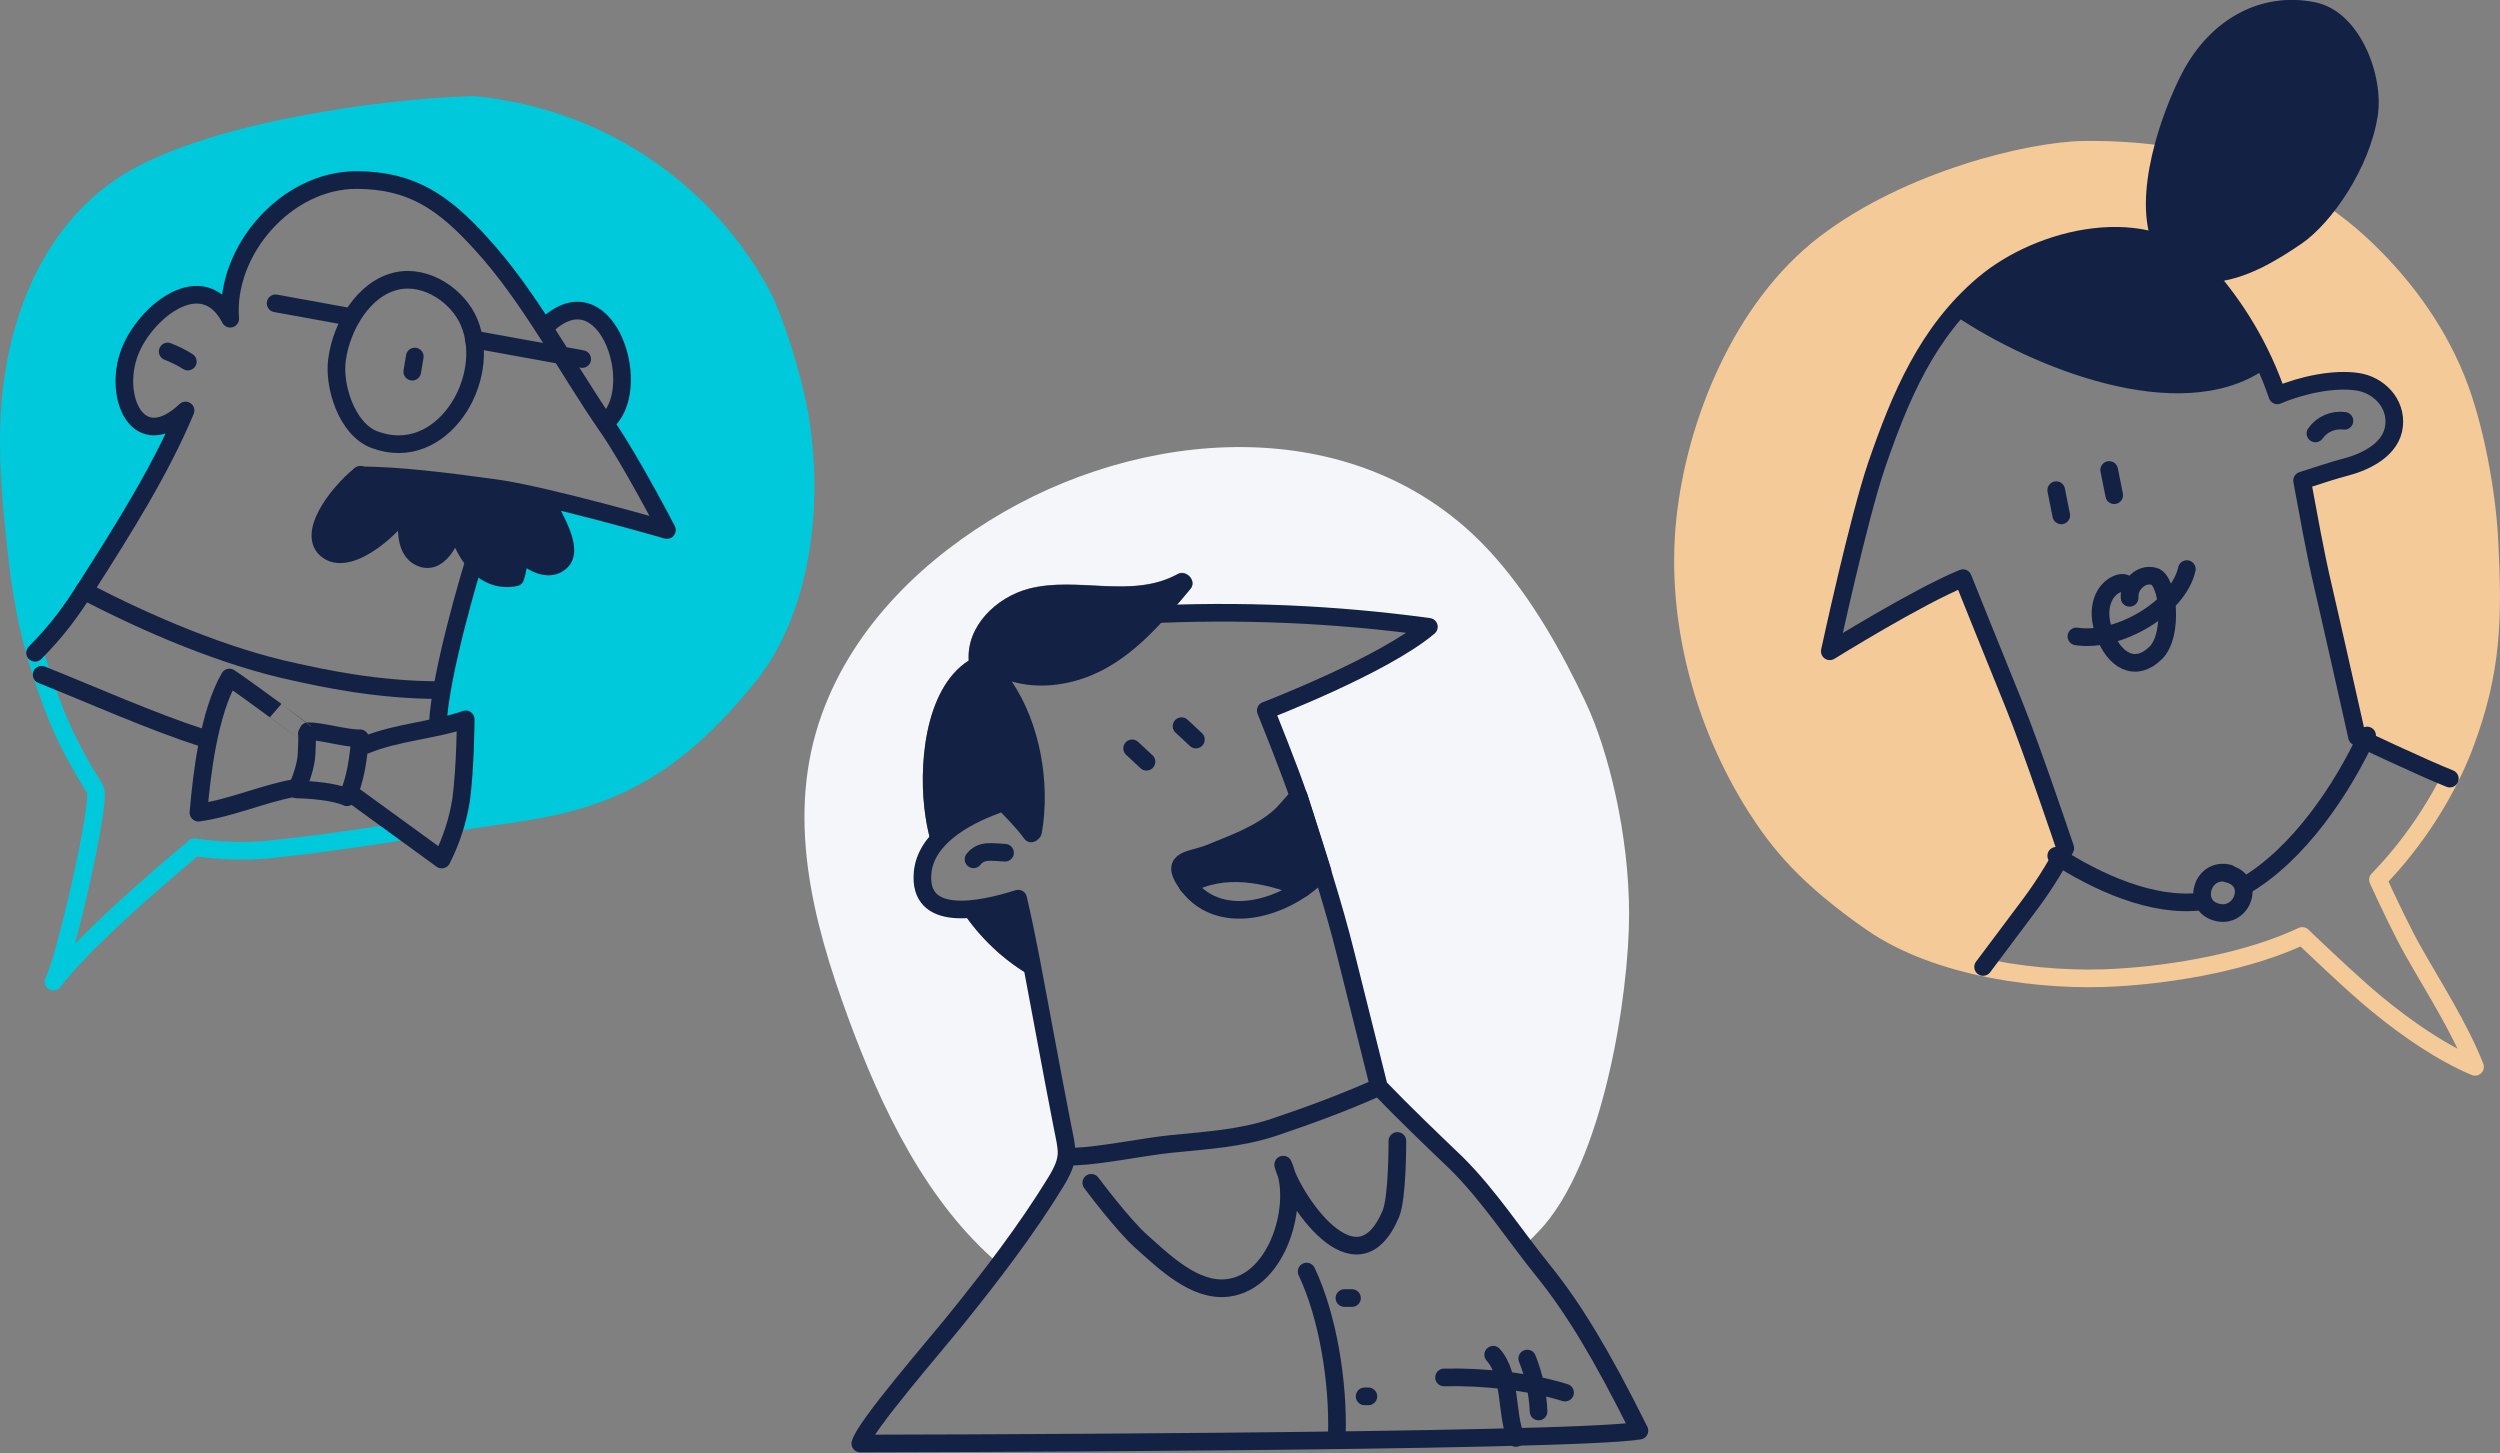
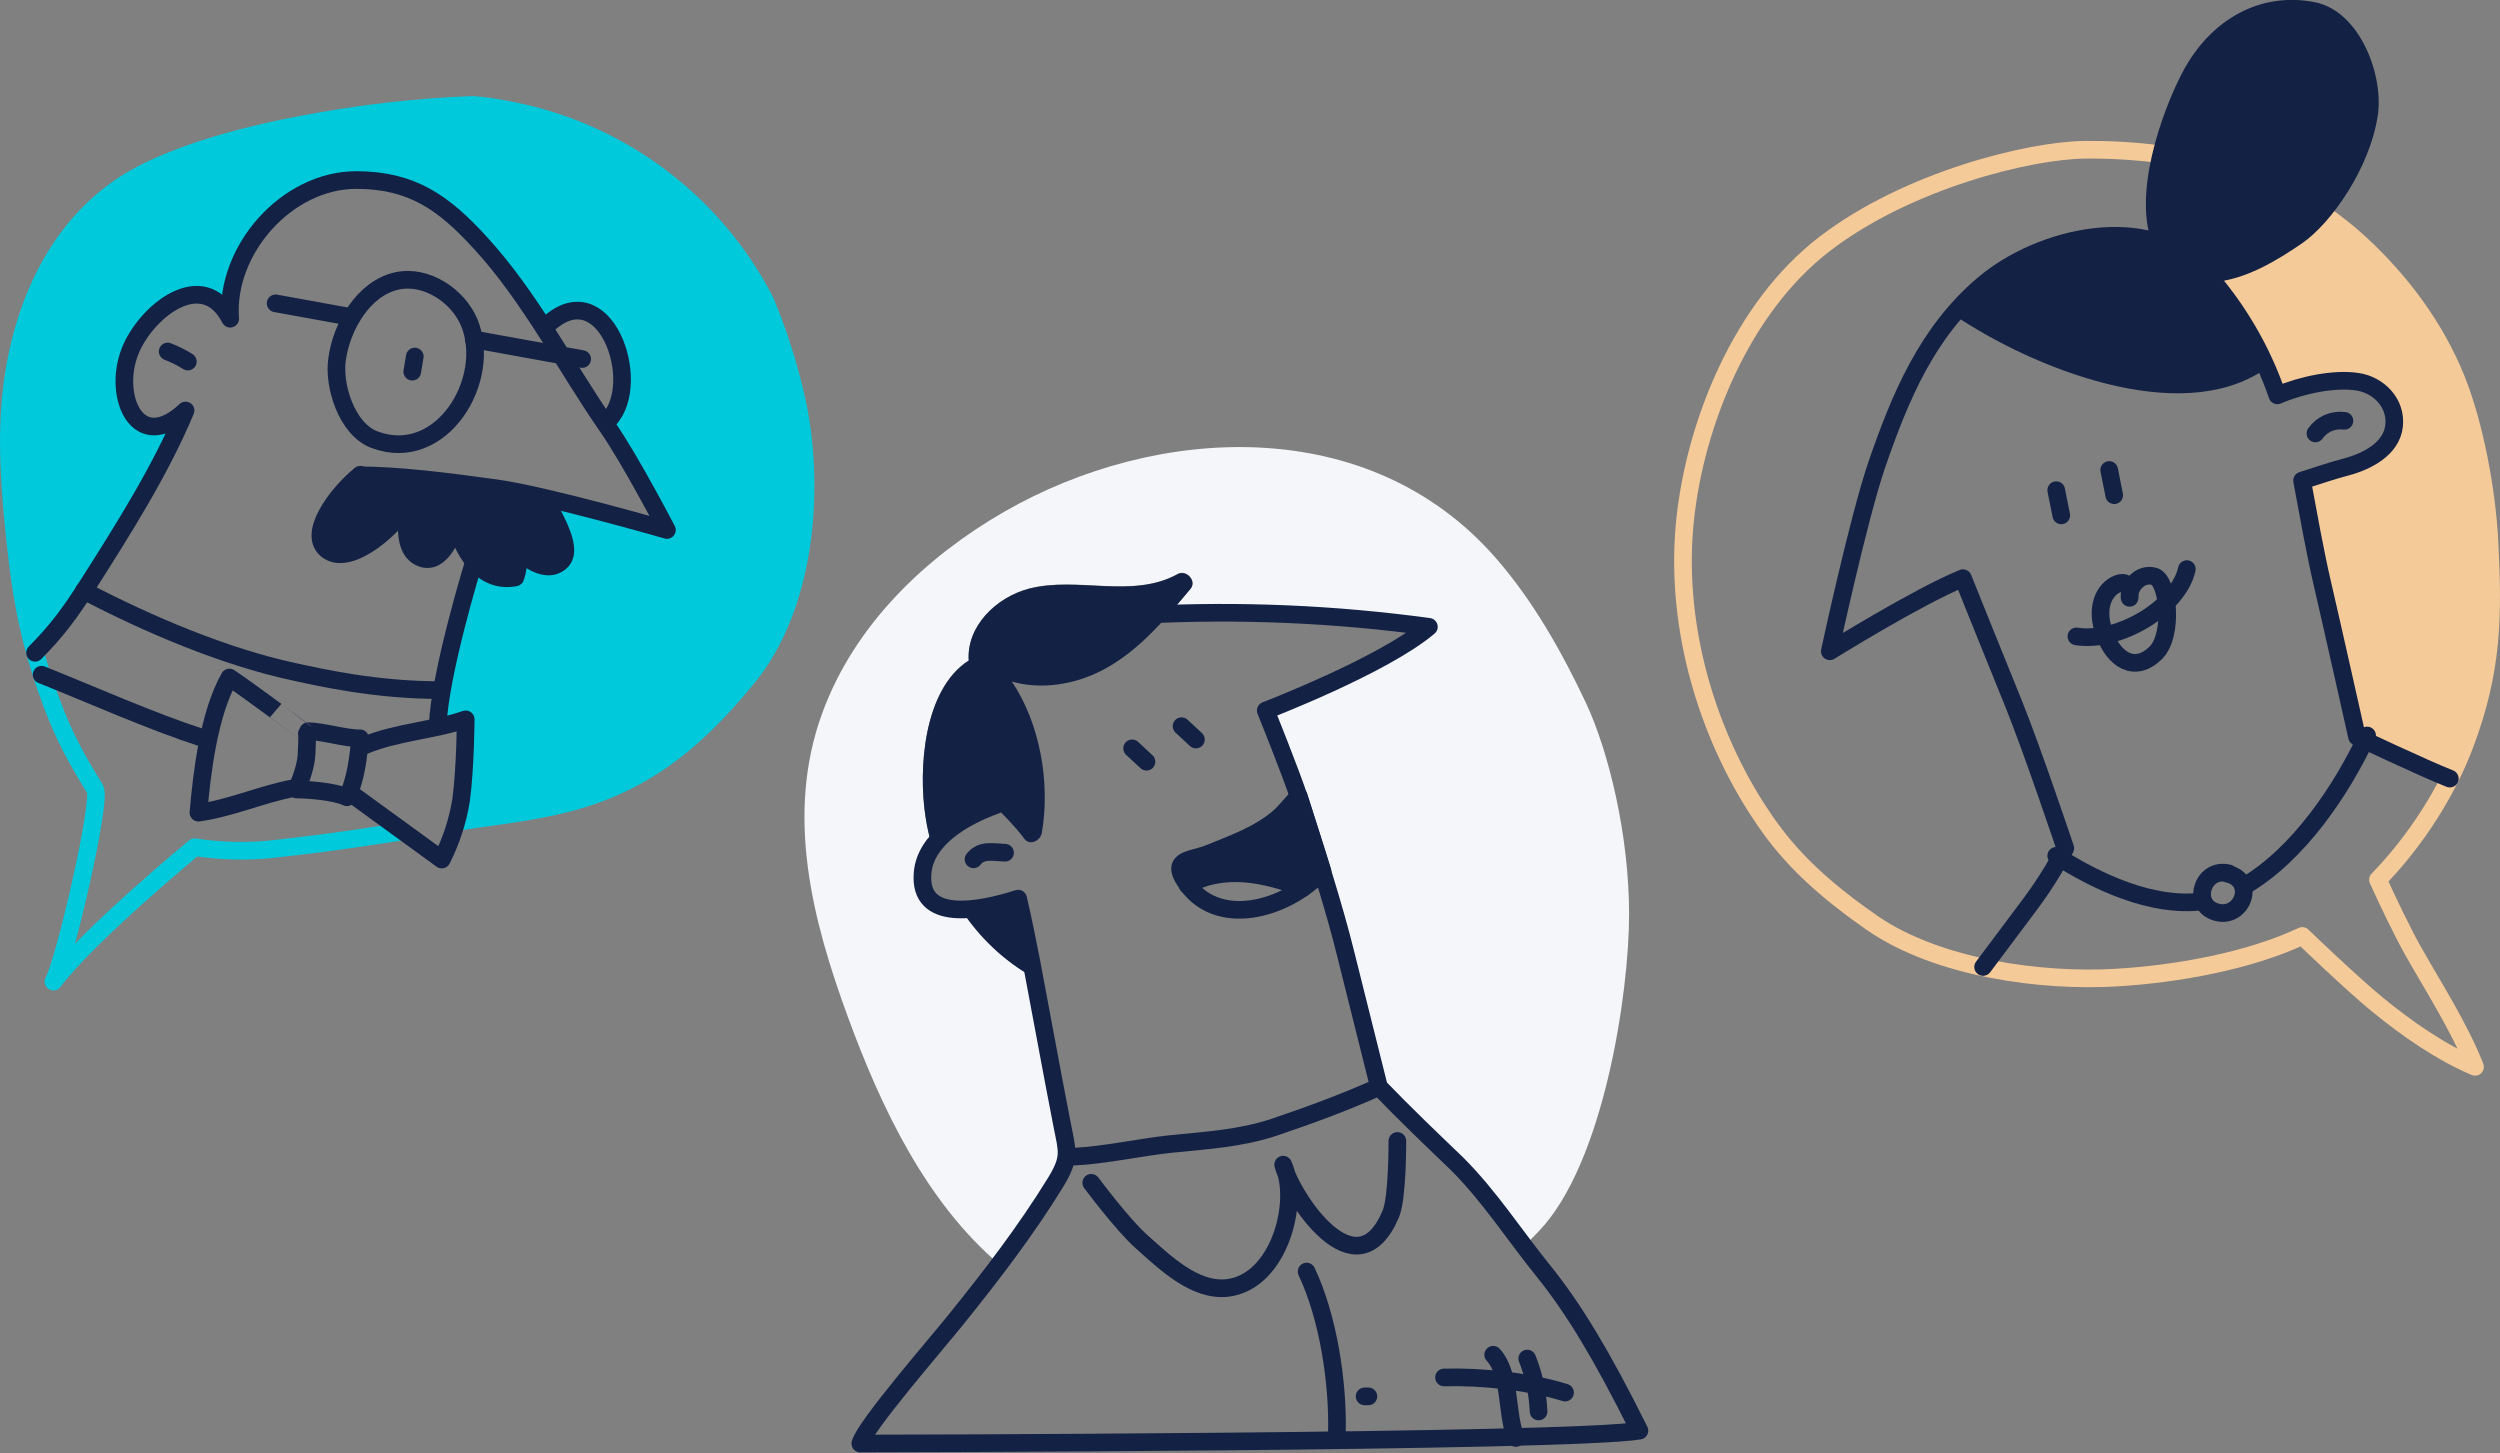
<svg xmlns="http://www.w3.org/2000/svg" version="1.1" id="Layer_1" x="0px" y="0px" viewBox="0 0 991.5 576.3" style="enable-background:new 0 0 991.5 576.3;" xml:space="preserve">
  <rect x="0" y="0" width="991.5" height="576.3" fill="#808080" stroke="none" />
  <style type="text/css">
	.st0{fill:#F4F6F9;}
	.st1{fill:none;stroke:#132144;stroke-width:7;stroke-linecap:round;stroke-linejoin:round;}
	.st2{fill:#132144;}
	.st3{fill:#00C9DB;}
	.st4{fill:none;stroke:#00C9DB;stroke-width:7;stroke-linecap:round;stroke-linejoin:round;}
	.st5{fill:#F5CA99;}
	.st6{fill:none;stroke:#F5CA99;stroke-width:7;stroke-linecap:round;stroke-linejoin:round;}
</style>
  <path id="BG" class="st0" d="M396.4,501.5c7.8-10.4,15.3-21.1,22.2-32.3c6.1-9.9,4.7-12.3,2.6-23.1c-3.8-19.4-7.4-38.9-11-58.4  c-0.2-0.1-0.4-0.2-0.6-0.3c-11.4-6.5-21.1-15.6-28.3-26.6c-9.3,0-16.4-3.4-15.4-14.5c0.4-3.7,1.7-7.2,3.9-10.2  c-1.2-3.9-2.1-7.9-2.7-12c-3-19.1-0.8-50.7,17.1-62.2c-1-13.5,10.8-25,23.9-28.5c19.3-5,40.9,4.2,59-5.8c3.3-1.9,7.7,2.7,5.1,5.8  c-2.8,3.3-5.6,6.7-8.6,10.1c34.5-1.2,69,0.5,103.2,5.2C548.7,264,502,281.9,502,281.9s10.3,25.1,13.4,35.2  c6.5,20.7,13.4,40.9,18.5,62.1c2.6,10.8,13,52,13,52c10.4,10.8,21,20.9,30.9,30.7c10,10,18,21.2,26.5,32.5c2-2,4-4,5.9-6  c25.8-26.8,35.9-94.4,35.9-125.8S638,298,629,278.8c-9.6-20.4-21.1-40.7-35.7-57.4c-50.1-57.6-134.4-53.3-195.1-18.4  c-30.7,17.7-59.3,44.5-72.2,80.1c-14.6,40.2-3.8,81.9,10.3,120.3C349.6,439.7,367.5,477,396.4,501.5z" />
  <path class="st1" d="M546.9,431.1c0,0-10.3-41.2-13-52c-5.2-21.1-12-41.4-18.5-62.1c-3.2-10-13.4-35.2-13.4-35.2  s46.7-17.9,64.7-33.2c-37.4-5.1-75.2-6.7-112.9-4.8c-22.3,1.2-45.5,7-58.3,26.3c-7.9,11.8-6,23.4-3,37.1c0.9,4,1.8,8,2.7,12  c-13.9,5-28.2,13.9-29.3,27c-1.7,19.6,21.9,15.3,37.9,10.2c1.9,8.2,3.6,16.5,5.2,24.8c4.1,21.6,8,43.2,12.2,64.7  c2.1,10.8,3.5,13.1-2.6,23.1c-11.8,19.2-25.5,37-39.6,54.5c-8.3,10.3-36.1,42.3-37.8,49c0,0,281-0.4,309-5.1  c-15.2-30.6-26.4-48.8-37.9-63.1c-11.9-14.7-21.4-29.7-34.5-42.8C567.9,452,557.3,441.9,546.9,431.1c-14.1,6.3-27.5,11.2-41.7,16  c-13.2,4.4-26.9,5.2-40.8,6.6c-10.8,1.1-27.4,4.6-38.2,5" />
  <line class="st1" x1="449" y1="296.8" x2="454.7" y2="302.1" />
  <line class="st1" x1="468.6" y1="288" x2="474.3" y2="293.3" />
  <path class="st1" d="M432.8,469.1c0,0,12.5,16.8,20,23.4c9,8,21,19.8,34,18.3c20.5-2.4,28.9-34.2,22.1-48.9  c3.3,12.8,29,52.1,42.7,19.5c2.7-6.3,2.6-28.9,2.6-28.9" />
  <path class="st1" d="M398.6,338.2c-4.9-0.2-9.4-1.4-12.5,2.6" />
  <path class="st2" d="M403.8,356.6c-7,2.2-15.4,4.3-22.5,4.3c7.2,11,16.9,20.2,28.3,26.6c0.2,0.1,0.4,0.2,0.6,0.3l-1.2-6.4  C407.4,373.1,405.6,364.8,403.8,356.6z" />
  <path class="st2" d="M467.1,227.7c-18.1,10-39.7,0.8-59,5.8c-13.1,3.4-24.8,15-23.9,28.5c-17.9,11.4-20.1,43.1-17.1,62.2  c0.6,4.1,1.6,8.1,2.7,12c5.3-7.5,15.1-12.9,24.8-16.5c3.9,4.1,8,8,11.6,12.9c2.3,3.1,6.5,0.7,7-2.3c3.4-19.9-0.7-43.3-11.9-60  c10.4,3,22,1.6,32.1-2.7c16.1-6.9,27.8-20.9,38.7-34C474.8,230.4,470.4,225.9,467.1,227.7z" />
  <path class="st1" d="M471,351c14.3-8,30.8-4.5,45.7,1.2" />
  <path class="st1" d="M524.5,345.5c-2.9-9.5-6-18.9-9-28.4c-0.1-0.4-0.3-0.8-0.4-1.3c-2.7,2.6-4.9,5.7-7.7,8.2  c-8,7-18.3,10.6-27.9,14.5c-7,2.8-15.3,2-9.6,10.8C482.2,368.8,510.1,360.9,524.5,345.5z" />
  <path class="st1" d="M518.2,504.3c8.6,18.1,12.6,44.3,12,64.5" />
  <path class="st1" d="M572.7,546.3c15.3-0.4,33.9,1.6,48,6" />
  <path class="st1" d="M605.7,538.8c2.7,6.7,4.2,13.8,4.5,21" />
  <path class="st1" d="M592.2,537.3c7.2,7.9,5,23.3,9,33" />
  <path class="st1" d="M541.2,553.8h1.5" />
-   <path class="st1" d="M533.2,514.8h3" />
  <path class="st2" d="M521.8,339.2c-1.7-3.6-3.5-7.1-5.2-10.6c0-0.1-0.1-0.1-0.1-0.2c3.8-3.1-0.1-9.9-4.2-6.8  c-12,9.2-26.3,14-40.6,18.5c-4.1,1.3-3.6,8.3,1.1,7.9c6.6-0.7,13.2-1,19.9-1c7.4,0.1,13.8,1.7,20.9,3.6c4.1,1.1,9.4,0.3,10.1-4.8  C524,343.3,522.7,341.2,521.8,339.2z" />
  <path class="st3" d="M218.2,320.1c33.7-7,55.5-23.5,78.3-51.4s26.8-72.9,20-107.4c-3-14.1-7.2-27.8-12.7-41.1  c-0.4-0.9-1.1-2.3-2-3.9c-21.2-38.8-59-65.7-102.5-73.1c-3.9-0.7-7.8-1.3-11.7-1.6h-0.3c-22.7,0.9-45.3,3.5-67.6,7.8  c-20,3.7-44.9,10.1-63,19.4C24.8,85.2,9.1,118.9,4.8,153.3l0,0c-0.1,1-0.2,2-0.3,2.9c-0.1,0.7-0.2,1.5-0.2,2.2c0,0.3,0,0.6-0.1,0.9  v0.4c-0.1,1.7-0.3,3.5-0.4,5.2c0,0.7-0.1,1.3-0.1,2c0,0.9-0.1,1.9-0.1,2.8s-0.1,2.1-0.1,3.1c0,1.6,0,3.3,0,5c0,0.5,0,1,0,1.4  c0,1.3,0.1,2.6,0.1,3.9c0,0.1,0,0.3,0,0.4v0.9c0.1,1.7,0.1,3.3,0.2,5l0.1,0.9l0,0c0.1,1.4,0.2,2.8,0.3,4.3c0,0.5,0.1,1,0.1,1.5  c0.1,1.4,0.2,2.8,0.3,4.3c0,0.1,0,0.3,0,0.5s0,0.4,0,0.6c0.2,1.7,0.3,3.5,0.5,5.3c0.1,0.5,0.1,1.1,0.2,1.6c0.1,1.3,0.3,2.6,0.4,4  c0,0.5,0.1,1.1,0.2,1.7c0.2,1.6,0.3,3.3,0.5,5c0,0.1,0,0.3,0,0.4l0.2,2.1l0.1,0.8c0,0.4,0.1,0.7,0.1,1.1s0.1,0.6,0.1,1  c0.1,0.7,0.2,1.3,0.3,2s0.1,1,0.2,1.5c0,0.1,0,0.3,0,0.4c0,0,0,0.1,0,0.1c0.1,0.9,0.3,1.9,0.4,2.8l0.1,0.6c0.1,0.4,0.1,0.7,0.2,1.1  c0.1,0.9,0.3,1.8,0.4,2.7c0,0.3,0.1,0.6,0.1,0.9c0.1,0.7,0.3,1.4,0.4,2.1l0.2,1c0.1,0.4,0.2,0.8,0.2,1.2l0.3,1.5  c0,0.2,0.1,0.4,0.1,0.6c0.1,0.4,0.2,0.8,0.3,1.2c0.1,0.6,0.2,1.1,0.3,1.7c0.1,0.4,0.2,0.8,0.3,1.1s0.2,0.9,0.3,1.4s0.3,1.2,0.4,1.7  s0.2,1,0.3,1.5c0.2,0.9,0.4,1.7,0.6,2.5c0.1,0.5,0.3,1.1,0.4,1.6c0.2,0.5,0.2,0.9,0.4,1.3s0.3,1.1,0.4,1.6c0.2,0.7,0.4,1.5,0.6,2.2  c0,0.1,0,0.2,0.1,0.3c8.4-11.4,16.7-23.5,20.4-29.3c14-22,28.8-45.4,38.7-69.1c-18.9,17.8-29-5.5-22.1-23.3  c6.1-15.8,28.9-34.2,39.8-13.1c-2.1-27,22.3-55.1,50.2-55c21.9,0.1,34.4,8.9,49,24.9c9.3,10.1,17.4,21.7,25.1,33.5l0.9-0.3  c23.1-22.5,38.9,22.2,25,37l-1.8,0.9l1.3,1.9c9.1,13.1,23.5,40.8,23.5,40.8s-29.1-8.4-51.5-13.5c1.3,1.4,2.3,3,3,4.7  c0.8,1.9,1.6,3.9,2.4,5.8c1,1.5,1.8,3.3,2.1,5.1c0.7,1.7,1.4,3.5,2.1,5.2c1.4,3.3-1.9,5.3-4.7,4.7c-0.1,0.1-0.1,0.2-0.2,0.3  c-1.8,2.1-4.9,1.1-6.3-0.8c-1.9-2.8-4.5-5.1-7.5-6.7c0.4,3.6,0.3,7.3-0.3,11c-0.6,2.1-2.8,3.4-4.9,2.8c-4-1.4-7.6-3.5-10.7-6.3  l-0.6,2.1c0,0-13,42.4-13.9,63.2l-0.7,0.8c4-0.8,7.9-1.9,11.8-3.2c0,0-0.1,19-1.8,31.8c-0.4,3-1.1,6-1.9,8.9l0.9-0.1  c10.5-1.7,23.2-3.6,36.4-5.8L218.2,320.1z" />
  <path class="st4" d="M181.8,325.9c10.5-1.7,23.3-3,36.4-5.8c33.7-7,55.5-23.5,78.3-51.4s26.8-72.9,20-107.4  c-3-14.1-7.2-27.8-12.7-41.1c-0.4-0.9-1.1-2.3-2-3.9c-21.2-38.8-59-65.7-102.5-73.1c-4-0.8-8-1.3-12-1.6  c-22.7,0.9-45.2,3.5-67.5,7.8c-20,3.7-44.9,10.1-63,19.4C24.8,85.2,9.1,118.9,4.8,153.3c-2.6,20.5-0.9,42.1,1.8,66.1  s6.8,40.5,14.1,60c4.7,12.6,9.8,21.9,17,33.5c2.8,4.5-12.1,68.5-16.5,76.4c13.8-18.5,56-53.3,56-53.3c9.8,1.5,19.7,1.8,29.5,0.9  c15.7-1.8,22.3-2.4,52-7" />
  <path class="st1" d="M13.9,258.9c8.9-9,14.1-16.1,21-27c14-22,28.8-45.4,38.7-69.1c-18.9,17.8-29-5.5-22.1-23.3  c6.1-15.8,28.9-34.2,39.8-13.1c-2.1-27,22.3-55.1,50.2-55c21.9,0.1,34.4,8.9,49,24.9c19.7,21.4,33.8,49,50.5,73.1  c9.1,13.1,23.5,40.8,23.5,40.8s-47.7-13.8-68-16.6s-38.3-5-53.7-5.1" />
  <path class="st1" d="M66.5,139.4c2.8,1.1,5.5,2.4,8,4" />
  <path class="st1" d="M133.7,142.4c1.7-12.6,10.3-28.1,23.8-31c11.7-2.5,24.2,6,28.6,16.5c9.4,22.7-11,56.4-37.5,46.5  C137.4,170.3,132.1,152.6,133.7,142.4z" />
  <line class="st1" x1="164.5" y1="141.4" x2="163.5" y2="147.4" />
  <path class="st1" d="M216.5,129.4c23.1-22.5,38.9,22.2,25,37" />
  <line class="st1" x1="187.9" y1="134.6" x2="230.9" y2="142.4" />
  <line class="st1" x1="109.3" y1="120.3" x2="139.5" y2="125.8" />
  <path class="st1" d="M142.9,188.3c-9.4,7.6-21.6,24-12.8,30.1c9.3,6.5,27.9-10.9,31.6-18.7c-0.1,5.9-2.1,16.9,3.9,20.8  c8.1,5.2,13.9-6.9,15-13.9c2.4,11.4,10.4,25.1,23.8,22.4c1.8-5.2,1.6-10.9-1.9-15.3c3,6,13.6,15,20,9c5.8-5.4-4.7-20.1-5.9-24.4" />
  <path class="st1" d="M122.2,290c5.6,0,15.3,3,20.6,2.8c-0.6,7-1.7,16.9-5.2,23.4c-5-2.3-14.7-3-20-3.1c1.9-4.3,3.8-9.5,4-14.2  c0.4-8.2,0.1-7.9,0.1-7.9S99.5,274.4,91,268.7c-8.2,14.3-11,38.4-12.3,53.6c12.6-1.7,25.3-7.4,37.7-9.7" />
  <path class="st1" d="M33.3,234.3c25.2,13.2,55.7,26.2,83.2,32.1c10.6,2.3,32.4,7.3,58.1,7.3" />
  <path class="st1" d="M187.5,224.4c0,0-13,42.4-13.9,63.2" />
  <path class="st1" d="M144.9,295.5c12.7-5.2,27-5.8,39.8-10.2c0,0-0.1,19-1.8,31.8c-1.3,8.3-3.9,16.3-7.7,23.8l-34.8-25.3" />
  <path class="st1" d="M16.5,267.6c21.2,8.5,43,18.3,63.9,25.1" />
  <path class="st2" d="M222.8,217.5c-0.7-1.7-1.4-3.5-2.1-5.2c-0.3-1.8-1.1-3.6-2.1-5.1c-0.8-1.9-1.6-3.9-2.4-5.8  c-1.6-3.8-3.6-6.3-7.9-7.2c-11.5-2.3-23.7-2.5-35.4-3.6c-6-0.6-11.9-1.1-17.9-1.6c-4.8-0.4-9.2-0.5-13.3,2.3  c-7.6,5.2-11.3,14.9-12.2,23.7c-0.3,2.4,2.8,4.8,5.1,3.9c9.4-3.6,17.7-9.5,24.2-17.1c0.4,0,0.7-0.1,1.1-0.1c1.3-0.1,2.6-0.1,3.8,0.2  c0.3,0.1,0.5,0.1,0.8,0.2c-0.4,0.3-0.7,0.7-0.9,1.2c-2.6,5.4-2.4,11.7,0.5,17c1.1,1.9,3.6,2.5,5.5,1.4c0.3-0.2,0.6-0.4,0.8-0.6  c2.9-3.3,6.7-8.1,9-13c2.6,9.7,9.8,17.6,19.4,20.8c2.1,0.6,4.3-0.7,4.9-2.8c0.6-3.6,0.8-7.3,0.3-11c3,1.6,5.6,3.9,7.5,6.7  c1.4,2,4.5,2.9,6.3,0.8c0.1-0.1,0.1-0.2,0.2-0.3C220.8,222.7,224.1,220.7,222.8,217.5z" />
  <path class="st5" d="M920.8,84.4c-2.8,3.5-6.1,6.5-9.7,9.2c-11.3,7.8-22.7,14.1-33.8,14.8l-5.5-3.3c0.9,0.8,1.8,1.7,2.6,2.6  c12.9,14.3,22.7,31,28.9,49.2c9.9-4.2,22.6-6.8,31.8-5.4c8.1,1.2,15.5,8.2,14.5,17.5c-1,9-10.7,14-19,16.3  c-4.3,1.2-11.4,3.4-17.5,5.4c2.6,13.8,5,27.8,8.2,41.5s13.6,60.1,13.6,60.1s20.6,9.6,36.7,16.8c2.3-4.5,4.3-9,6.1-13.7  c11-29.2,11.4-50.2,9.8-80.9c-1-19.6-5.8-45.8-13.1-64c-8.5-21.1-22.3-39.3-38.5-54.2C931,91.9,926,88,920.8,84.4z" />
-   <path class="st5" d="M803.8,360.3c5.8-7.5,10.9-15.5,15.3-23.9c0,0-13.1-39-20.5-57.3c-5.5-13.7-20.1-49.8-20.1-49.8  c-18,7.5-52.8,29-52.8,29s11.2-52.5,18.6-73.9c9.3-27,20-52.6,42.3-71.6c17.7-15,48-24.5,70.8-16.3l0,0c-4.3-9.6-3.3-22.7-0.3-35.3  l-0.2-0.1c-10-1.3-20.1-1.9-30.1-1.8c-21.9,0.2-70.2,12-103.2,37.3s-51.4,71.3-55.4,109.6c-4.1,39.4,7.2,81,28.3,114.1  c8.8,13.7,19.5,27.3,45.7,45.5c12.7,8.8,29,14.6,45.8,18.1C795.3,372.9,801.8,363.1,803.8,360.3z" />
  <line class="st1" x1="836.5" y1="186.4" x2="838.5" y2="196.4" />
  <line class="st1" x1="815.5" y1="194.4" x2="817.5" y2="204.4" />
  <path class="st1" d="M839.3,231.8c4.4-2.1,5.8,1.2,5.3,5.3c-0.5-4.6,4.3-10.1,9.8-8.5s7.8,23.1,0.6,30.3c-8.2,8.1-16.6,3-20.4-7.7  C830.7,240.6,834.9,233.8,839.3,231.8z" />
  <path class="st1" d="M823.5,252.4c16.9,2.6,40.5-11.6,43.8-26.7" />
  <path class="st1" d="M777.5,122.4c29.8,20,87,43.3,119,21" />
  <path class="st6" d="M857,61.2c-10-1.3-20-1.9-30.1-1.8c-21.9,0.2-70.2,12-103.2,37.3s-51.4,71.3-55.4,109.6  c-4.1,39.4,7.2,81,28.3,114.1c8.8,13.7,19.5,27.3,45.7,45.5s67.7,23.6,97.2,21.8c23.9-1.4,52.6-6.6,73.6-16.5l0.3,0.3  c0,0,19.4,18.7,29.6,27c11.5,9.4,24.9,18.8,38.6,24.6c-6.2-15.7-16.4-31.5-24.7-46.2c-4.1-7.3-9.7-19-13.8-28  c14.9-15.3,27.4-34.9,34.4-53.5c11-29.2,11.4-50.2,9.8-80.9c-1-19.6-5.8-45.8-13.1-64c-8.5-21.1-22.3-39.3-38.5-54.2  c-4.7-4.3-9.7-8.2-14.9-11.8" />
  <path class="st1" d="M971.6,308.8c-10.2-4-36.8-16.6-36.8-16.6s-10.4-46.4-13.6-60.1s-5.6-27.7-8.2-41.5c6.1-2,13.2-4.3,17.5-5.4  c8.3-2.2,18-7.2,19-16.3c1-9.3-6.4-16.3-14.5-17.5c-9.2-1.4-22,1.2-31.8,5.4c-6.2-18.2-16.1-34.9-28.9-49.2  c-22.1-24-65.1-14-87.7,5.2c-22.3,18.9-33,44.6-42.3,71.6c-7.3,21.4-18.6,73.9-18.6,73.9s34.7-21.6,52.8-29c0,0,14.5,36.1,20.1,49.8  c7.4,18.3,20.5,57.3,20.5,57.3c-4.4,8.4-9.5,16.4-15.3,24c-5.5,7.4-17.3,23.1-17.3,23.1" />
  <path class="st2" d="M918.2,0.9c-21.3-4.3-41.5,6.4-52.8,28.1c-7.8,15-20.2,48.7-11.2,69c0.8,1.8,2.8,2.6,4.6,1.8  c0.7-0.3,1.2-0.8,1.6-1.4l13.8,8.2c-0.4,0.6-0.5,1.3-0.5,2c0.1,1.8,1.6,3.3,3.5,3.3h0.2c13-0.8,25.8-8.7,35.6-15.4  c11.9-8.3,26.8-29.9,30-50.5C945.5,30.3,936.2,4.6,918.2,0.9z" />
  <path class="st1" d="M889.8,351.6c22-12.7,39.2-38.9,49-59.9" />
  <path class="st1" d="M815.5,339.4c16.1,10.3,38,20.6,57.8,18.1" />
  <path class="st1" d="M884,346.4c-10.2-2.6-14.8,11.5-6,15c11,4.4,17.6-12.5,5-15H884z" />
  <path class="st1" d="M929.8,166.9c-4.5-0.6-8.9,1.3-11.5,5" />
  <path class="st2" d="M895.6,139c-8.1-20.7-26-37.1-47.8-42.1c-22.6-5.2-46.9,2.3-63.1,18.6c-3.1,0.4-4.9,5.3-1.5,7.6  c17.6,11.8,37.3,20.1,58,24.4c9.9,2.1,19.9,3.2,30,3.4c8.5,0.1,17.5-1.4,23.4-8C895.6,141.9,896,140.4,895.6,139z" />
</svg>